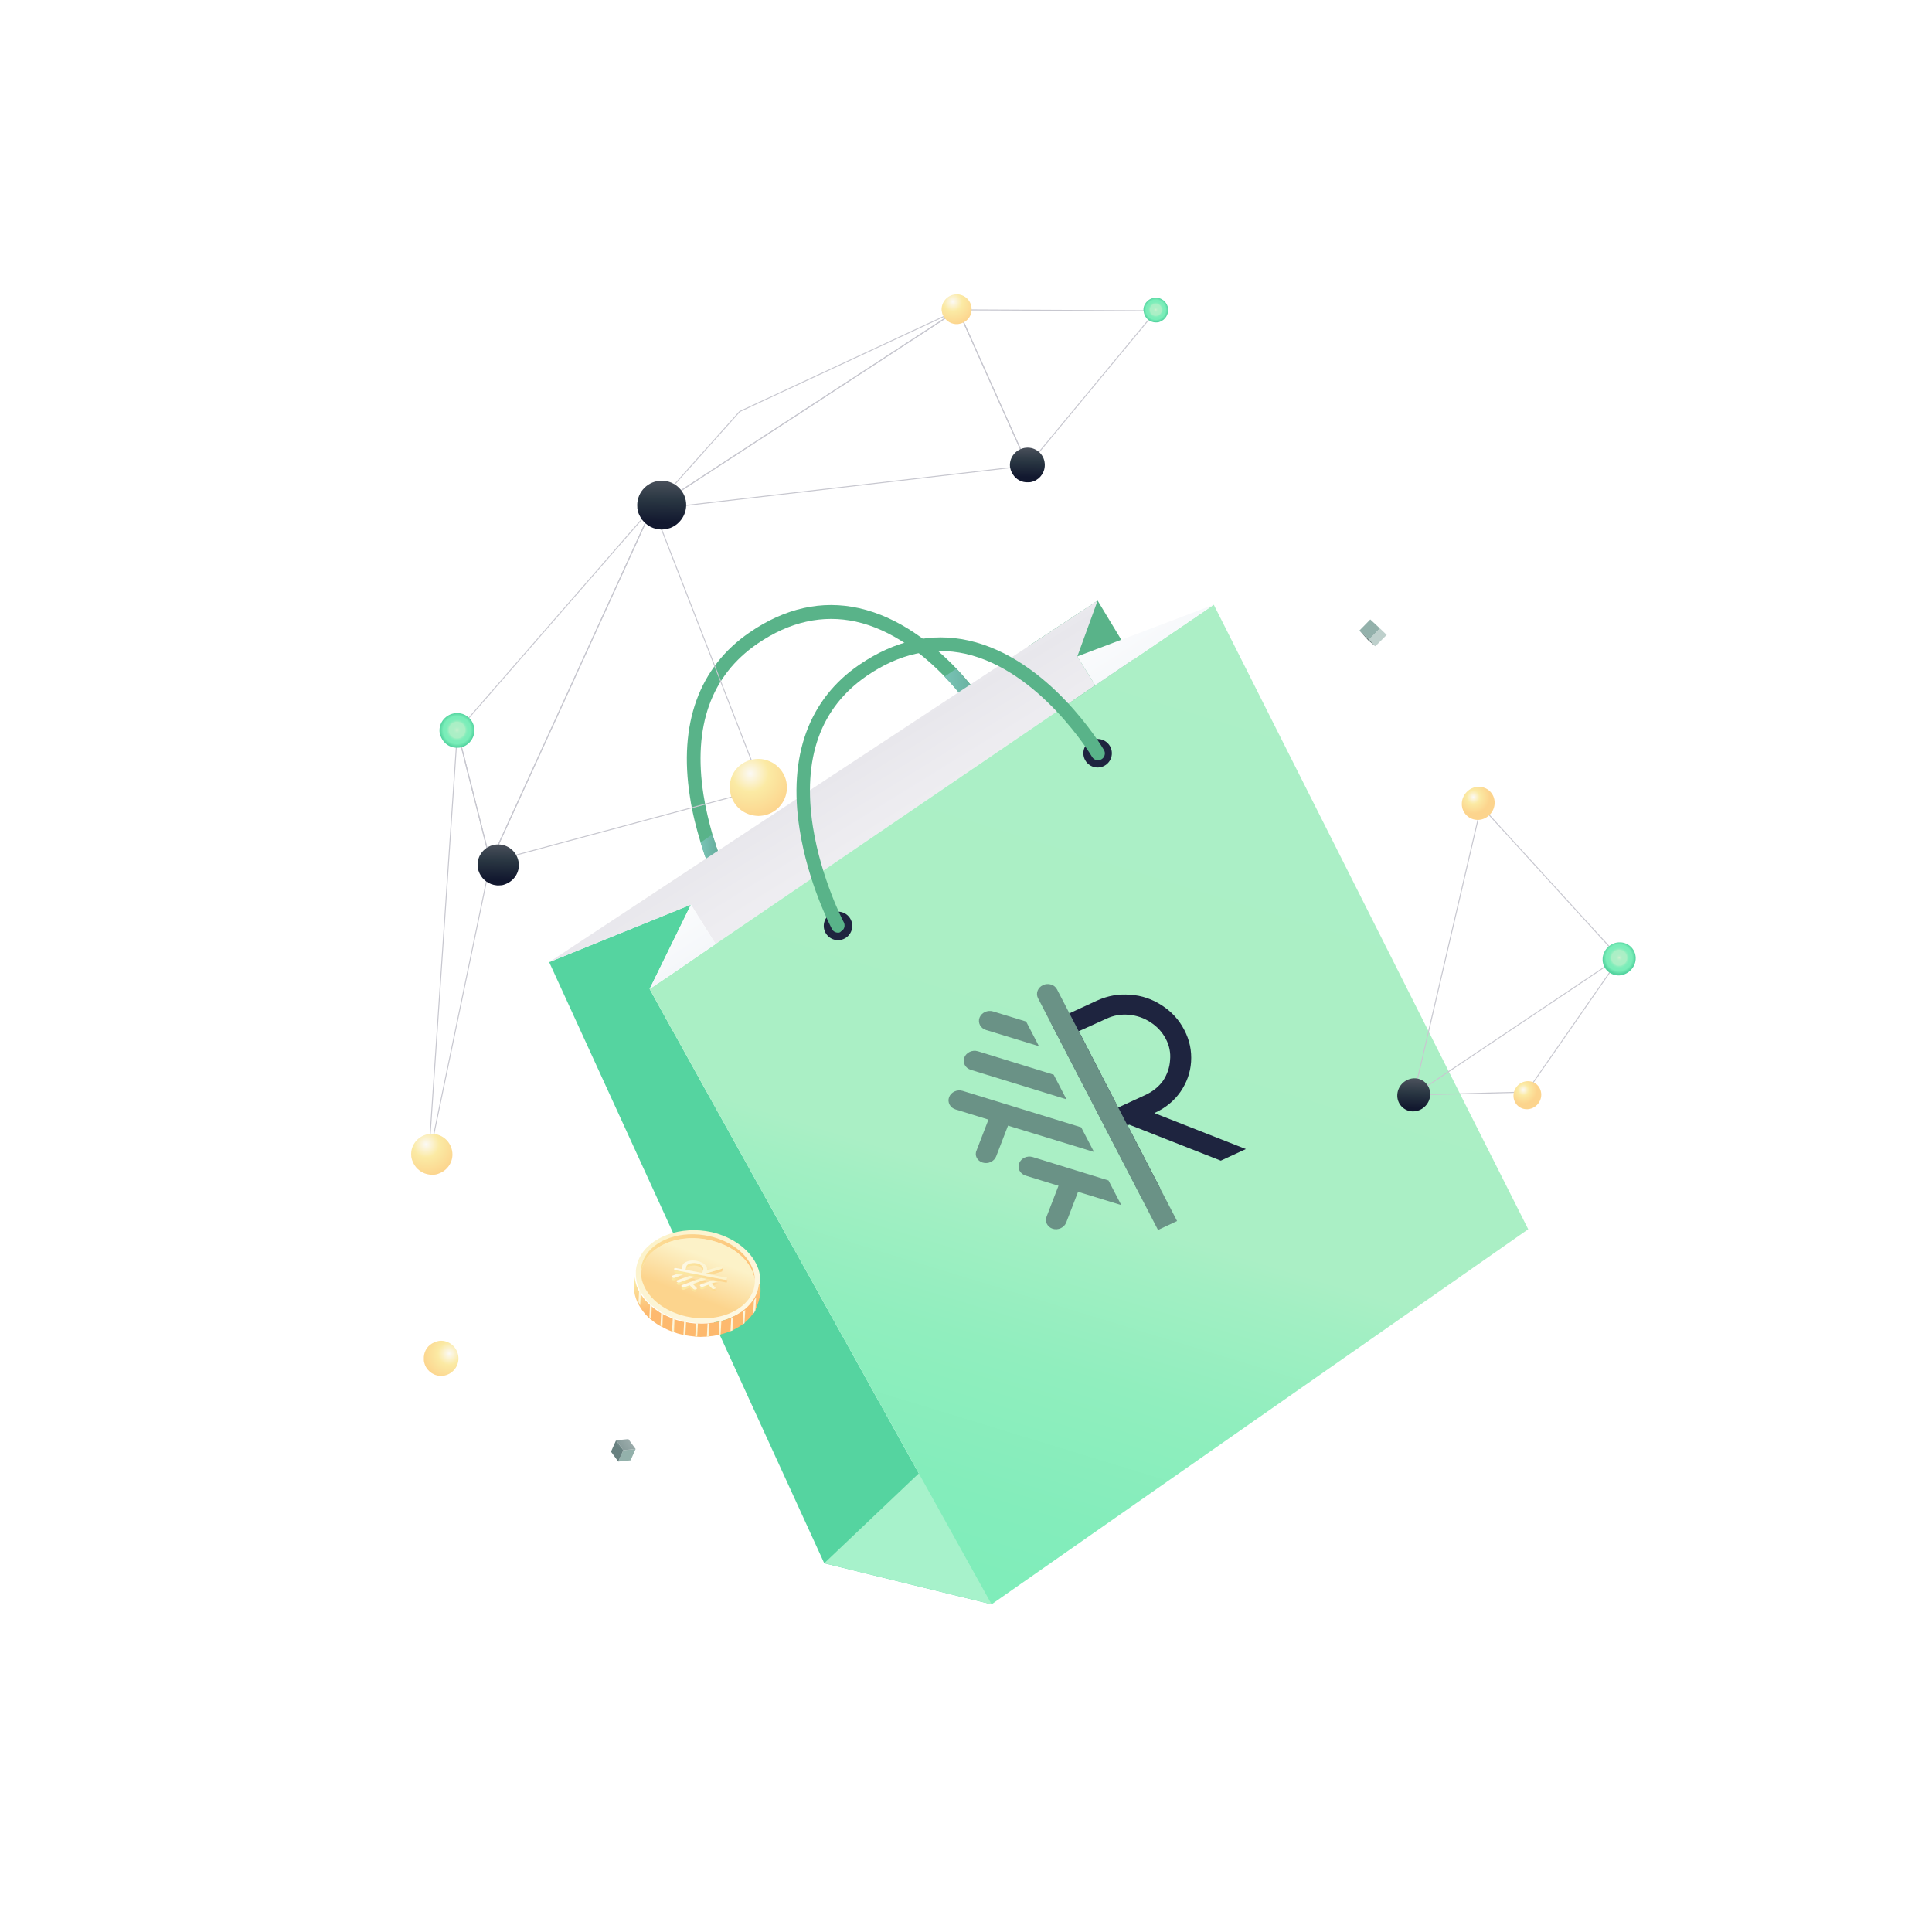
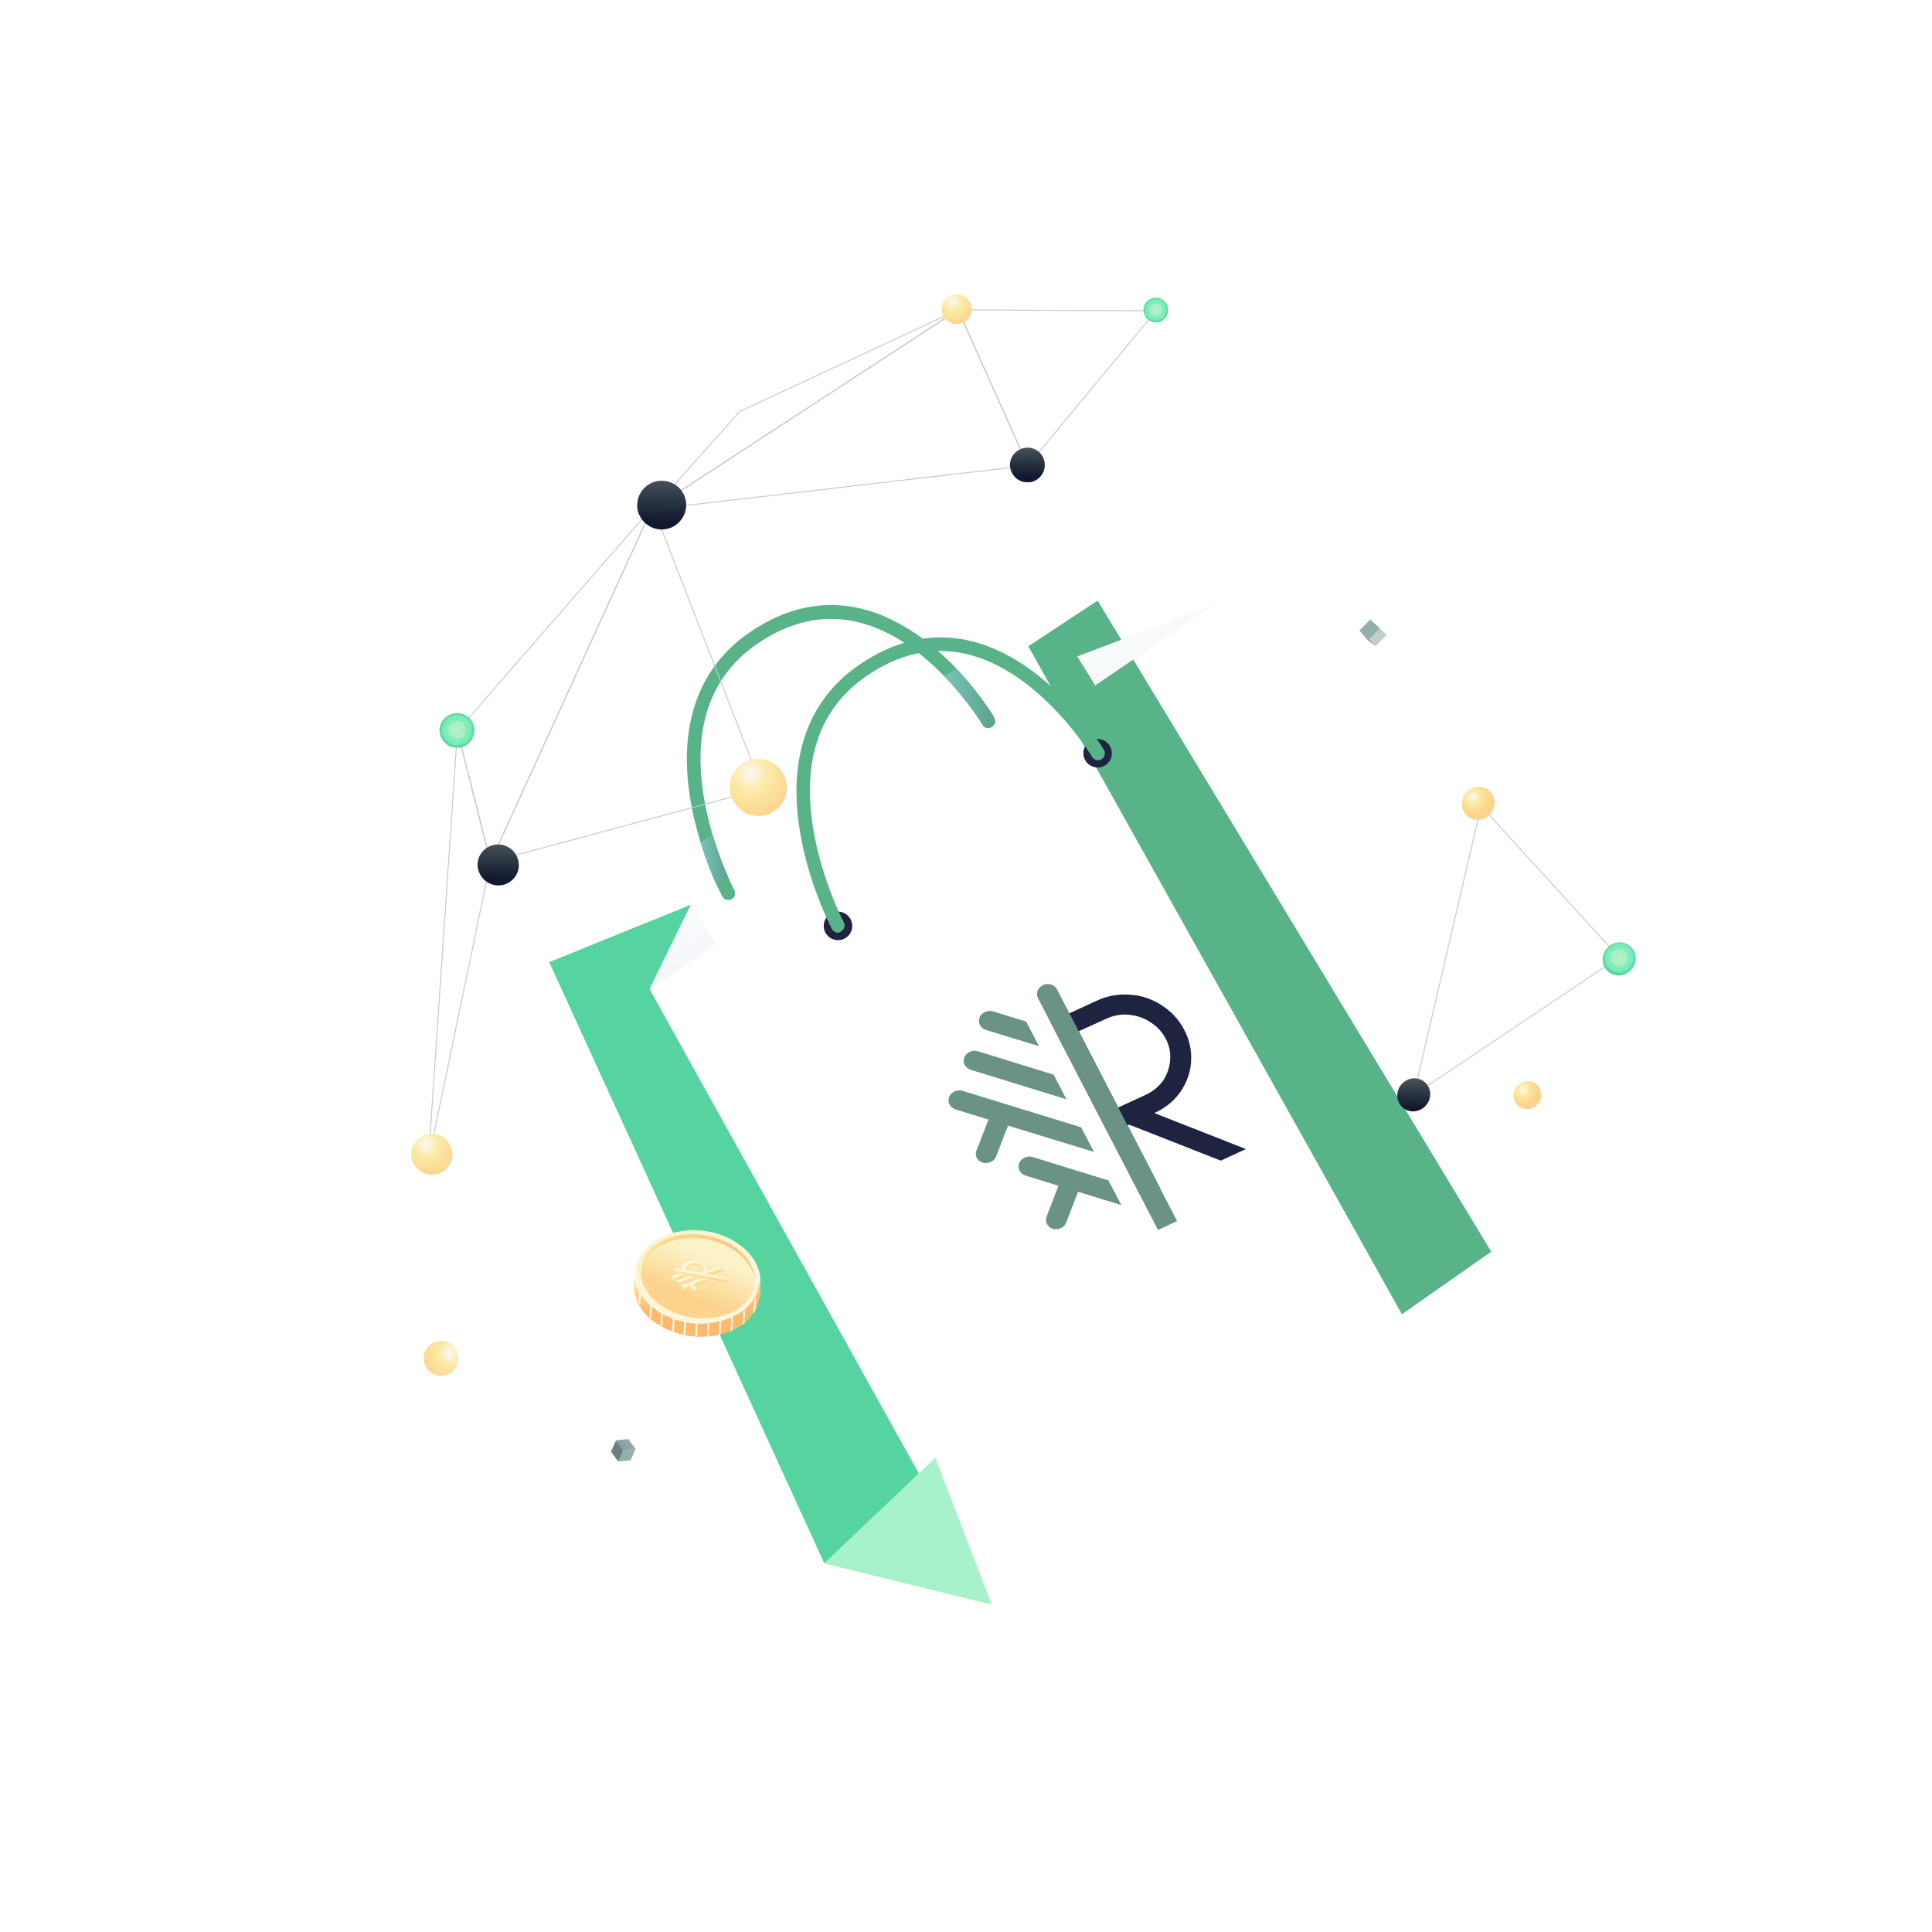
<svg xmlns="http://www.w3.org/2000/svg" width="800" height="800" viewBox="0 0 800 800" fill="none">
  <path d="M571.4 260.2L566.9 264.8L569.5 267.6L574.2 262.9L571.4 260.2Z" fill="#BED0CC" />
  <path d="M567.4 256.5L571.4 260.2L566.9 264.8L562.9 261.1L567.4 256.5Z" fill="#93B1AB" />
  <path d="M569.5 267.6L566.5 265.1L562.9 261.1L566.9 264.8L569.5 267.6Z" fill="#6E8380" />
  <path d="M261.1 604.7L256 605.2L258.1 600.5L263.2 600L261.1 604.7Z" fill="#93B1AB" />
  <path d="M263.2 600L258.1 600.5L255.1 596.4L260.2 595.9L263.2 600Z" fill="url(#paint0_radial_5_354)" />
  <path d="M256 605.2L253 601.1L255.1 596.4L258.1 600.5L256 605.2Z" fill="url(#paint1_radial_5_354)" />
  <path d="M189.8 561.8C190.2 565.8 187.2 569.3 183.3 569.7C180 570 177 568 175.9 565C175.7 564.4 175.5 563.8 175.5 563.1C175.5 562.7 175.5 562.2 175.5 561.8C175.7 559.2 177.3 556.9 179.7 555.9C180.3 555.6 180.9 555.4 181.5 555.3C181.7 555.3 181.9 555.2 182.1 555.2C185.9 554.9 189.4 557.8 189.8 561.8Z" fill="url(#paint2_radial_5_354)" />
  <g filter="url(#filter0_d_5_354)">
    <path d="M416.8 295.8C416.6 296.3 416.2 296.8 415.7 297.1C415.2 297.4 414.5 297.5 414 297.5C413.1 297.4 412.3 296.9 411.9 296.1C411.8 295.9 406 286.3 396.2 276.2C387 266.7 374.3 256.7 359.4 253.4C345.7 250.4 332 253.4 318.7 262.5C299.4 275.7 291.9 296.8 296.3 325.1C297.2 330.9 298.6 336.5 300 341.5C302.2 348.8 304.6 355 306.5 359.1C308 362.6 309.1 364.6 309.1 364.6C309.8 366 309.3 367.7 307.9 368.4C307.5 368.6 307.1 368.7 306.7 368.7C305.7 368.7 304.6 368.2 304.1 367.2C304 367 303 365.1 301.5 361.9C299.7 357.9 297.3 352 295.1 344.8C293.4 339.2 291.7 332.8 290.7 326C285.9 295.7 294.5 272.1 315.5 257.8C330.1 247.8 345.3 244.4 360.6 247.8C377.3 251.5 391.2 262.6 401 272.8C410.6 282.9 416.3 292.3 416.7 293.1C417.1 294 417.2 295 416.8 295.8Z" fill="#59B389" />
    <path d="M300 341.5C302.2 348.8 304.6 355 306.5 359.1L301.5 362C299.7 358 297.3 352.1 295.1 344.9L300 341.5Z" fill="url(#paint3_linear_5_354)" />
    <path d="M416.8 295.8L413.9 297.5C413 297.4 412.2 296.9 411.8 296.1C411.7 295.9 405.9 286.3 396.1 276.2L400.9 272.9C410.5 283 416.2 292.4 416.6 293.2C417.1 294 417.2 295 416.8 295.8Z" fill="url(#paint4_linear_5_354)" />
    <path d="M459.5 244.7L622.5 514.3L585.5 540.2L430.8 263.6L459.5 244.7Z" fill="#59B389" />
    <path d="M415.6 660.3L346.3 643.3L232.4 394.4L291.1 370.6L274 405.5L278.4 413.5L294 441.6L415.6 660.3Z" fill="url(#paint5_linear_5_354)" />
-     <path d="M451.1 267.8L458.5 279.8L301.3 386.9L291.1 370.6L232.4 394.4L299.7 350L404.3 281.1L459.5 244.7L451.1 267.8Z" fill="url(#paint6_linear_5_354)" />
    <path d="M415.6 660.3L346.3 643.3L392.3 599.6L415.6 660.3Z" fill="#A7F2CB" />
-     <path d="M637.8 505L415.6 660.3L294 441.6L278.4 413.5L274 405.5L282.5 399.8L301.3 386.9L458.5 279.8L473.1 269.9L507.6 246.4L521.8 274.6L530.8 292.5L637.8 505Z" fill="url(#paint7_linear_5_354)" />
    <path d="M352 385.3C355.259 385.3 357.9 382.658 357.9 379.4C357.9 376.142 355.259 373.5 352 373.5C348.742 373.5 346.1 376.142 346.1 379.4C346.1 382.658 348.742 385.3 352 385.3Z" fill="#1E243F" />
    <path d="M459.5 313.8C462.759 313.8 465.4 311.158 465.4 307.9C465.4 304.642 462.759 302 459.5 302C456.242 302 453.6 304.642 453.6 307.9C453.6 311.158 456.242 313.8 459.5 313.8Z" fill="#1E243F" />
    <path d="M352.1 382.2C351 382.2 350 381.7 349.5 380.7C349.1 379.9 339.6 361.9 336.1 339.4C331.3 309.1 339.9 285.5 360.9 271.2C375.6 261.2 390.7 257.8 406 261.2C439.3 268.6 461.2 305 462.1 306.5C462.9 307.8 462.5 309.6 461.1 310.4C459.8 311.2 458 310.8 457.2 309.4C457 309 435.6 273.6 404.7 266.7C391 263.7 377.3 266.7 364 275.8C344.7 289 337.2 310 341.6 338.3C345 359.9 354.3 377.8 354.4 377.9C355.1 379.3 354.6 381 353.2 381.7C352.9 382.1 352.5 382.2 352.1 382.2Z" fill="#59B389" />
    <path d="M507.6 246.4L473.1 269.9L458.5 279.8L451.1 267.8L507.6 246.4Z" fill="url(#paint8_linear_5_354)" />
    <path d="M301.3 386.9L282.5 399.8L274 405.5L291.1 370.6L301.3 386.9Z" fill="url(#paint9_linear_5_354)" />
    <path d="M483 456.9L520.9 471.8L510.5 476.6L472.6 461.7L471.9 462L485.4 488.1L477.6 491.7L440 419.2L459.3 410.3C463.7 408.3 468.2 407.5 473 407.9C477.8 408.2 482.1 409.7 486.1 412.3C490.1 414.9 493.2 418.2 495.4 422.5C497.6 426.7 498.5 431.1 498.2 435.7C497.9 440.2 496.4 444.3 493.8 448.1C491.2 451.8 487.7 454.7 483.4 456.7L483 456.9ZM451.7 423L468 454.6L479.5 449.3C482.4 447.9 484.8 446 486.6 443.5C488.3 440.9 489.3 438.1 489.5 435C489.8 431.9 489.2 428.9 487.7 426.1C486.2 423.3 484.1 421 481.4 419.3C478.7 417.5 475.7 416.5 472.5 416.2C469.3 415.9 466.2 416.4 463.2 417.8L451.7 423Z" fill="#1E243F" />
    <path d="M411.9 477.4C414.2 478.1 416.7 476.9 417.5 474.8L422.4 462.1L458 473L452.7 462.8L403.6 447.7C401.3 447 398.8 448.2 398 450.3C397.2 452.4 398.4 454.7 400.7 455.4L414.3 459.6L409.4 472.3C408.4 474.4 409.6 476.7 411.9 477.4Z" fill="#6A9286" />
    <path d="M440.9 504.8C443.2 505.5 445.7 504.3 446.5 502.2L451.4 489.5L469.3 495L464 484.8L432.6 475.1C430.3 474.4 427.8 475.6 427 477.7C426.2 479.8 427.4 482.1 429.7 482.8L443.3 487L438.4 499.7C437.5 501.8 438.7 504.1 440.9 504.8Z" fill="#6A9286" />
    <path d="M446.6 451.2L441.3 441L409.9 431.3C407.6 430.6 405.1 431.8 404.3 433.9C403.5 436 404.7 438.3 407 439L446.6 451.2Z" fill="#6A9286" />
    <path d="M435.2 429.2L429.9 419L416.2 414.8C413.9 414.1 411.4 415.3 410.6 417.4C409.8 419.5 411 421.8 413.3 422.5L435.2 429.2Z" fill="#6A9286" />
    <path d="M442.7 405.7C441.7 403.7 439 402.9 436.9 403.9C434.7 404.9 433.8 407.3 434.8 409.3L484.5 505.3L492.4 501.6L442.7 405.7Z" fill="#6A9286" />
  </g>
  <path d="M478.7 128.7L396.7 128.3L425.6 192.8L478.7 128.7Z" stroke="#C7C7CF" stroke-width="0.4" stroke-miterlimit="10" stroke-linecap="round" stroke-linejoin="round" />
  <path d="M306.3 170.4L396.7 128.3L270.1 210.9L306.3 170.4Z" stroke="#C7C7CF" stroke-width="0.4" stroke-miterlimit="10" stroke-linecap="round" stroke-linejoin="round" />
  <path d="M425.6 192.8L270.1 210.9L396.7 128.3L425.6 192.8Z" stroke="#C7C7CF" stroke-width="0.4" stroke-miterlimit="10" stroke-linecap="round" stroke-linejoin="round" />
  <path d="M189.4 302.7L270.3 209.8L203.1 356.9L189.4 302.7Z" stroke="#C7C7CF" stroke-width="0.4" stroke-miterlimit="10" stroke-linecap="round" stroke-linejoin="round" />
  <path d="M177.4 480.4L189.4 302.7L203.1 356.9L177.4 480.4Z" stroke="#C7C7CF" stroke-width="0.4" stroke-miterlimit="10" stroke-linecap="round" stroke-linejoin="round" />
  <path d="M315.7 326.6L270.3 209.8L203.1 356.9L315.7 326.6Z" stroke="#C7C7CF" stroke-width="0.4" stroke-miterlimit="10" stroke-linecap="round" stroke-linejoin="round" />
  <path d="M273.1 199.1C278.7 198.6 283.6 202.7 284.1 208.2C284.5 212.8 281.7 217 277.6 218.6C276.8 218.9 275.9 219.1 274.9 219.2C274.3 219.3 273.7 219.3 273.1 219.2C269.4 218.9 266.3 216.6 264.8 213.4C264.4 212.6 264.1 211.8 264 210.9C263.9 210.7 263.9 210.4 263.9 210.1C263.4 204.5 267.5 199.6 273.1 199.1Z" fill="url(#paint10_linear_5_354)" />
  <path d="M312.9 314.3C319.4 313.7 325.2 318.5 325.8 325C326.3 330.4 323 335.3 318.2 337.1C317.2 337.5 316.2 337.7 315.1 337.8C314.4 337.9 313.7 337.9 313 337.8C308.7 337.4 305 334.8 303.3 331C302.8 330.1 302.5 329.1 302.4 328C302.3 327.7 302.3 327.4 302.3 327C301.5 320.6 306.3 314.9 312.9 314.3Z" fill="url(#paint11_radial_5_354)" />
  <path d="M205.5 349.7C210.2 349.3 214.3 352.7 214.8 357.4C215.2 361.3 212.8 364.8 209.3 366.1C208.6 366.4 207.9 366.6 207.1 366.6C206.6 366.6 206.1 366.7 205.6 366.6C202.5 366.3 199.9 364.4 198.6 361.7C198.3 361 198 360.3 197.9 359.6C197.8 359.4 197.8 359.2 197.8 358.9C197.3 354.3 200.8 350.1 205.5 349.7Z" fill="url(#paint12_linear_5_354)" />
  <path d="M188.6 295.3C192.6 294.9 196.1 297.9 196.4 301.8C196.7 305.1 194.7 308.1 191.8 309.2C191.2 309.4 190.6 309.6 189.9 309.6C189.5 309.6 189 309.6 188.6 309.6C186 309.4 183.8 307.8 182.7 305.4C182.4 304.8 182.2 304.2 182.1 303.6C182.1 303.4 182 303.2 182 303C181.7 299.2 184.6 295.7 188.6 295.3Z" fill="url(#paint13_radial_5_354)" />
  <path d="M424.8 185.4C428.8 185 432.3 188 432.6 191.9C432.9 195.2 430.9 198.2 428 199.3C427.4 199.5 426.8 199.7 426.1 199.7C425.7 199.7 425.2 199.7 424.8 199.7C422.2 199.5 420 197.9 418.9 195.5C418.6 194.9 418.4 194.3 418.3 193.7C418.3 193.5 418.2 193.3 418.2 193.1C417.9 189.3 420.8 185.8 424.8 185.4Z" fill="url(#paint14_linear_5_354)" />
  <path d="M478.1 123.3C480.9 123 483.4 125.1 483.7 127.9C483.9 130.2 482.5 132.4 480.4 133.2C480 133.4 479.5 133.5 479.1 133.5C478.8 133.5 478.5 133.5 478.2 133.5C476.3 133.3 474.7 132.2 474 130.5C473.8 130.1 473.7 129.7 473.6 129.2C473.6 129.1 473.6 128.9 473.5 128.8C473.2 126.1 475.3 123.6 478.1 123.3Z" fill="url(#paint15_radial_5_354)" />
  <path d="M395.6 121.9C399 121.6 402 124.1 402.3 127.5C402.6 130.3 400.9 132.9 398.3 133.8C397.8 134 397.3 134.1 396.7 134.2C396.3 134.2 396 134.2 395.6 134.2C393.4 134 391.4 132.6 390.5 130.6C390.2 130.1 390.1 129.6 390 129C390 128.9 389.9 128.7 389.9 128.5C389.7 125.2 392.2 122.2 395.6 121.9Z" fill="url(#paint16_radial_5_354)" />
  <path d="M178 469.5C182.7 469.1 186.8 472.5 187.3 477.2C187.7 481.1 185.3 484.6 181.8 485.9C181.1 486.2 180.4 486.4 179.6 486.4C179.1 486.4 178.6 486.5 178.1 486.4C175 486.1 172.4 484.2 171.1 481.5C170.8 480.8 170.5 480.1 170.4 479.4C170.3 479.2 170.3 479 170.3 478.7C169.8 474.1 173.3 470 178 469.5Z" fill="url(#paint17_radial_5_354)" />
-   <path d="M585.4 453.4L632.1 452.2L670.4 397.1" stroke="#C7C7CF" stroke-width="0.4" stroke-miterlimit="10" stroke-linecap="round" stroke-linejoin="round" />
  <path d="M670.4 396.4L585.4 453.4L613.3 333.8" stroke="#C7C7CF" stroke-width="0.4" stroke-miterlimit="10" stroke-linecap="round" stroke-linejoin="round" />
  <path d="M670.4 396.4L613.3 333.8" stroke="#C7C7CF" stroke-width="0.4" stroke-miterlimit="10" stroke-linecap="round" stroke-linejoin="round" />
  <path d="M612.1 325.8C615.9 325.7 618.9 328.6 618.9 332.4C618.9 336.2 615.8 339.4 612.1 339.5C608.4 339.6 605.3 336.7 605.3 332.9C605.3 329.1 608.4 325.9 612.1 325.8Z" fill="url(#paint18_radial_5_354)" />
  <path d="M632.5 447.7C635.7 447.6 638.2 450.1 638.2 453.3C638.2 456.5 635.6 459.2 632.4 459.3C629.2 459.4 626.7 456.9 626.7 453.7C626.7 450.5 629.3 447.8 632.5 447.7Z" fill="url(#paint19_radial_5_354)" />
  <path d="M670.3 390.2C674.1 390 677.2 392.9 677.3 396.6C677.4 400.4 674.4 403.6 670.6 403.9C666.8 404.1 663.7 401.2 663.6 397.5C663.5 393.7 666.5 390.4 670.3 390.2Z" fill="url(#paint20_radial_5_354)" />
  <path d="M585.9 446.5C589.6 446.6 592.5 449.8 592.2 453.6C591.9 457.4 588.6 460.3 584.9 460.2C581.2 460.1 578.3 456.9 578.6 453.1C578.9 449.3 582.2 446.4 585.9 446.5Z" fill="url(#paint21_linear_5_354)" />
  <path d="M313.7 524.6C314.3 526 314.6 527.5 314.8 529V530.3C314.8 530.8 314.8 531.4 314.7 531.9C314.6 532.7 314.4 533.5 314.2 534.3C314.1 534.5 314.1 534.7 314 534.8C310.6 544.6 297 550.1 283.4 547.1C273.9 545 266.8 539.3 264.2 532.6C263.9 531.8 263.6 530.9 263.5 530C263.4 529.3 263.3 528.7 263.3 528C263.3 527.3 263.3 526.7 263.3 526C263.4 525 263.6 524 263.9 523.1C264.1 522.3 264.4 521.6 264.8 520.8C269.1 512.1 281.9 507.4 294.7 510.2C304.1 512.4 311.1 518.1 313.7 524.6Z" fill="url(#paint22_linear_5_354)" />
  <path d="M311.5 525C312 526.3 312.4 527.6 312.5 529L312.6 530.2V530.3C312.4 529.1 312.1 527.8 311.6 526.7C309.2 520.7 302.7 515.6 294 513.6C282.3 510.9 270.7 515 266.8 522.8C266.5 523.5 266.2 524.1 266 524.8C265.7 525.7 265.6 526.6 265.5 527.5C265.5 527.8 265.5 528 265.5 528.3C265.5 528.1 265.5 527.9 265.4 527.6C265.4 527 265.4 526.4 265.4 525.8C265.5 524.9 265.6 524 265.9 523.1C266.1 522.4 266.4 521.7 266.7 521.1C270.6 513.3 282.1 509.2 293.9 511.9C302.6 513.9 309.1 519 311.5 525Z" fill="url(#paint23_linear_5_354)" />
  <path d="M309.9 523.5C310.6 524.5 311.2 525.5 311.6 526.6C312.1 527.8 312.4 529 312.6 530.3C312.6 530.7 312.6 531.2 312.5 531.7C312.4 532.4 312.3 533.1 312.1 533.8C312.1 534 312 534.1 311.9 534.3C308.9 543.1 296.6 547.9 284.1 545.1C275.4 543.1 268.8 537.9 266.4 531.8C266.3 531.5 266.2 531.3 266.1 531C265.9 530.5 265.8 530 265.7 529.5C265.6 529.1 265.6 528.7 265.5 528.3C265.5 528 265.5 527.8 265.5 527.5C265.5 526.6 265.7 525.7 266 524.8C266.2 524.1 266.5 523.4 266.8 522.7C270.7 514.9 282.2 510.8 294 513.5C301.1 515.2 306.8 518.9 309.9 523.5Z" fill="url(#paint24_linear_5_354)" />
  <path d="M314.8 530.4L314.9 533.6V533.8V535C314.9 535.9 314.6 537.1 314.3 538.3C314.1 538.9 314 539.4 313.8 539.9C313.5 540.8 313.1 541.8 312.6 542.7C312.3 543.2 312.1 543.7 311.7 544.1C310.7 545.5 309.5 546.8 308 548C307.7 548.2 307.5 548.4 307.2 548.6C305.9 549.5 304.5 550.3 303 551C302.7 551.1 302.5 551.2 302.2 551.3C300.9 551.8 299.5 552.3 298.1 552.6C297.8 552.7 297.6 552.7 297.3 552.8C296 553.1 294.6 553.3 293.2 553.4C292.9 553.4 292.7 553.4 292.4 553.5C292.2 553.5 292 553.5 291.7 553.5C290.6 553.6 289.5 553.6 288.3 553.5C288 553.5 287.8 553.5 287.5 553.4C286.3 553.3 285 553.1 283.8 552.9C283.7 552.9 283.6 552.9 283.5 552.8C283.3 552.8 283.1 552.7 282.8 552.7H282.7C281.3 552.4 280 552 278.7 551.5C278.5 551.4 278.2 551.3 277.9 551.2C276.5 550.7 275.2 550 273.9 549.3C273.6 549.2 273.4 549 273.1 548.9C271.7 548.1 270.4 547.1 269.2 546.1C268.9 545.9 268.7 545.7 268.4 545.4C266.8 543.9 265.6 542.2 264.6 540.5C264.3 540 264.1 539.6 263.9 539.1C263.1 537.3 262.6 535.5 262.5 533.6V533L262.7 528.1C262.7 528.8 262.8 529.5 263 530.1C263.2 531 263.4 531.8 263.7 532.7C263.8 533 264 533.3 264.1 533.6C264.3 534.1 264.5 534.5 264.8 535C265.8 536.7 267.1 538.4 268.7 539.9C268.9 540.1 269.2 540.4 269.4 540.6C270.6 541.6 271.9 542.6 273.3 543.5C273.5 543.6 273.8 543.8 274.1 543.9C275.3 544.6 276.7 545.2 278.1 545.8C278.3 545.9 278.6 546 278.8 546.1C280.1 546.6 281.4 546.9 282.8 547.3H282.9C283.1 547.3 283.4 547.4 283.6 547.4C284.9 547.7 286.3 547.9 287.6 548C287.8 548 288.1 548.1 288.4 548C288.6 548 288.7 548 288.9 548C290.1 548.1 291.3 548.1 292.5 548C292.8 548 293 548 293.3 547.9C294.7 547.8 296.1 547.6 297.4 547.3C297.7 547.2 298 547.2 298.2 547.1C299.6 546.8 301 546.3 302.3 545.8C302.6 545.7 302.8 545.6 303.1 545.4C304.6 544.7 306 543.9 307.3 543C307.6 542.8 307.8 542.6 308.1 542.4C309 541.7 309.7 541 310.4 540.2C310.9 539.6 311.3 539.1 311.7 538.5C312 538.1 312.3 537.6 312.6 537.1C312.8 536.7 313.1 536.2 313.2 535.7C313.3 535.4 313.4 535.2 313.5 534.9C313.6 534.7 313.6 534.5 313.7 534.4C313.7 534.3 313.8 534.2 313.8 534.1C314 533.4 314.1 532.7 314.2 532C314.8 531.5 314.8 530.9 314.8 530.4Z" fill="url(#paint25_linear_5_354)" />
  <path d="M312.8 542.6C312.5 543.1 312.3 543.6 311.9 544L312.2 538.5C312.5 538.1 312.8 537.6 313.1 537.1L312.8 542.6Z" fill="url(#paint26_linear_5_354)" />
  <path d="M308.3 547.9C308 548.1 307.8 548.3 307.5 548.5L307.8 543C308.1 542.8 308.3 542.6 308.6 542.4L308.3 547.9Z" fill="url(#paint27_linear_5_354)" />
  <path d="M303.3 550.9C303 551 302.8 551.1 302.5 551.2L302.8 545.7C303.1 545.6 303.3 545.5 303.6 545.3L303.3 550.9Z" fill="url(#paint28_linear_5_354)" />
  <path d="M298.4 552.6C298.1 552.7 297.9 552.7 297.6 552.8L297.9 547.3C298.2 547.3 298.4 547.2 298.7 547.1L298.4 552.6Z" fill="url(#paint29_linear_5_354)" />
  <path d="M293.5 553.4C293.2 553.4 293 553.4 292.7 553.5L293 548C293.3 548 293.5 548 293.8 547.9L293.5 553.4Z" fill="url(#paint30_linear_5_354)" />
  <path d="M288.7 553.4C288.4 553.4 288.2 553.4 287.9 553.4L288.2 547.9C288.5 547.9 288.7 547.9 289 547.9L288.7 553.4Z" fill="url(#paint31_linear_5_354)" />
  <path d="M283.8 552.8C283.6 552.8 283.4 552.7 283.1 552.7H283L283.3 547.2H283.4C283.6 547.3 283.9 547.3 284.1 547.3L283.8 552.8Z" fill="url(#paint32_linear_5_354)" />
  <path d="M279.1 551.5C278.9 551.4 278.6 551.3 278.3 551.2L278.6 545.7C278.8 545.8 279.1 545.9 279.3 546L279.1 551.5Z" fill="url(#paint33_linear_5_354)" />
  <path d="M274.3 549.3C274 549.2 273.8 549 273.5 548.9L273.8 543.4C274 543.5 274.3 543.7 274.5 543.8L274.3 549.3Z" fill="url(#paint34_linear_5_354)" />
  <path d="M269.7 546.1C269.4 545.9 269.2 545.7 268.9 545.4L269.2 539.9C269.4 540.1 269.7 540.4 269.9 540.6L269.7 546.1Z" fill="url(#paint35_linear_5_354)" />
  <path d="M265.1 540.5C264.8 540 264.6 539.6 264.4 539.1L264.7 533.6C264.9 534.1 265.1 534.5 265.4 535L265.1 540.5Z" fill="url(#paint36_linear_5_354)" />
  <path d="M286.9 532.7L292.6 530.6L290.4 530.2L282.5 533.1C282.1 533.2 282 533.5 282.3 533.8C282.6 534.1 283.1 534.1 283.4 534L285.6 533.2L287.1 534.7C287.4 535 287.9 535 288.2 534.9C288.6 534.8 288.7 534.5 288.4 534.2L286.9 532.7Z" fill="url(#paint37_linear_5_354)" />
  <path d="M295.2 531.1L290.2 532.9C289.8 533 289.7 533.3 290 533.6C290.3 533.9 290.8 533.9 291.1 533.8L293.3 533L294.8 534.5C295.1 534.8 295.6 534.8 295.9 534.7C296.3 534.6 296.4 534.3 296.1 534L294.6 532.5L297.5 531.5L295.2 531.1Z" fill="url(#paint38_linear_5_354)" />
-   <path d="M285.6 529.3L280.6 531.1C280.2 531.2 280.1 531.5 280.4 531.8C280.7 532.1 281.2 532.1 281.5 532L287.9 529.7L285.6 529.3Z" fill="url(#paint39_linear_5_354)" />
  <path d="M280.7 528.4L278.5 529.2C278.1 529.3 278 529.6 278.3 529.9C278.6 530.2 279.1 530.2 279.4 530.1L282.9 528.8L280.7 528.4Z" fill="url(#paint40_linear_5_354)" />
  <path d="M298.1 529.6L292.4 528.5V528.4L299 526.5L299.4 525.2L292.8 527.1C293 526.6 292.9 526 292.6 525.5C292.3 525 291.8 524.5 291.1 524.1C290.4 523.7 289.6 523.4 288.7 523.2C287.8 523 286.9 523 286 523.1C285.1 523.2 284.4 523.5 283.8 523.8C283.2 524.2 282.8 524.6 282.7 525.2L282.3 526.6L280.1 526.2C279.7 526.1 279.2 526.3 279.2 526.5C279.1 526.8 279.4 527.1 279.9 527.1L300.9 531.1L301.2 530.1L298.1 529.6ZM284.2 525.5C284.3 525.1 284.6 524.8 285 524.6C285.4 524.3 285.9 524.2 286.5 524.1C287.1 524 287.7 524 288.3 524.1C288.9 524.2 289.5 524.4 289.9 524.7C290.4 525 290.7 525.3 291 525.7C291.2 526.1 291.3 526.4 291.2 526.8L290.8 528.2L283.9 526.9L284.2 525.5Z" fill="url(#paint41_linear_5_354)" />
  <path d="M286.9 531.7L292.6 529.6L290.4 529.2L282.5 532.1C282.1 532.2 282 532.5 282.3 532.8C282.6 533.1 283.1 533.1 283.4 533L285.6 532.2L287.1 533.7C287.4 534 287.9 534 288.2 533.9C288.6 533.8 288.7 533.5 288.4 533.2L286.9 531.7Z" fill="url(#paint42_linear_5_354)" />
-   <path d="M295.2 530.1L290.2 531.9C289.8 532 289.7 532.3 290 532.6C290.3 532.9 290.8 532.9 291.1 532.8L293.3 532L294.8 533.5C295.1 533.8 295.6 533.8 295.9 533.7C296.3 533.6 296.4 533.3 296.1 533L294.6 531.5L297.5 530.5L295.2 530.1Z" fill="url(#paint43_linear_5_354)" />
  <path d="M285.5 528.3L280.5 530.1C280.1 530.2 280 530.5 280.3 530.8C280.6 531.1 281.1 531.1 281.4 531L287.8 528.7L285.5 528.3Z" fill="url(#paint44_linear_5_354)" />
  <path d="M280.7 527.4L278.5 528.2C278.1 528.3 278 528.6 278.3 528.9C278.6 529.2 279.1 529.2 279.4 529.1L282.9 527.8L280.7 527.4Z" fill="url(#paint45_linear_5_354)" />
  <path d="M298 528.5L292.3 527.4V527.3L298.9 525.4L299.3 524.1L292.7 526C292.9 525.5 292.8 524.9 292.5 524.4C292.2 523.9 291.7 523.4 291 523C290.3 522.6 289.5 522.3 288.6 522.1C287.7 521.9 286.8 521.9 285.9 522C285 522.1 284.3 522.4 283.7 522.7C283.1 523.1 282.7 523.5 282.6 524.1L282.2 525.5L280 525.1C279.6 525 279.1 525.2 279.1 525.4C279.1 525.6 279.3 526 279.8 526L300.8 530L301.1 529L298 528.5ZM284.2 524.4C284.3 524 284.6 523.7 285 523.5C285.4 523.2 285.9 523.1 286.5 523C287.1 522.9 287.7 522.9 288.3 523C288.9 523.1 289.5 523.3 289.9 523.6C290.4 523.9 290.7 524.2 291 524.6C291.2 525 291.3 525.3 291.2 525.7L290.8 527.1L283.9 525.8L284.2 524.4Z" fill="url(#paint46_linear_5_354)" />
  <defs>
    <filter id="filter0_d_5_354" x="217.4" y="238.7" width="425.4" height="435.6" filterUnits="userSpaceOnUse" color-interpolation-filters="sRGB">
      <feFlood flood-opacity="0" result="BackgroundImageFix" />
      <feColorMatrix in="SourceAlpha" type="matrix" values="0 0 0 0 0 0 0 0 0 0 0 0 0 0 0 0 0 0 127 0" result="hardAlpha" />
      <feOffset dx="-5" dy="4" />
      <feGaussianBlur stdDeviation="5" />
      <feComposite in2="hardAlpha" operator="out" />
      <feColorMatrix type="matrix" values="0 0 0 0 0 0 0 0 0 0 0 0 0 0 0 0 0 0 0.25 0" />
      <feBlend mode="normal" in2="BackgroundImageFix" result="effect1_dropShadow_5_354" />
      <feBlend mode="normal" in="SourceGraphic" in2="effect1_dropShadow_5_354" result="shape" />
    </filter>
    <radialGradient id="paint0_radial_5_354" cx="0" cy="0" r="1" gradientUnits="userSpaceOnUse" gradientTransform="translate(267.617 591.973) rotate(53.929) scale(21.192 21.192)">
      <stop stop-color="#BAC6C5" />
      <stop offset="1" stop-color="#688180" />
    </radialGradient>
    <radialGradient id="paint1_radial_5_354" cx="0" cy="0" r="1" gradientUnits="userSpaceOnUse" gradientTransform="translate(259.722 595.337) rotate(53.929) scale(5.234 5.234)">
      <stop stop-color="#BAC6C5" />
      <stop offset="1" stop-color="#688180" />
    </radialGradient>
    <radialGradient id="paint2_radial_5_354" cx="0" cy="0" r="1" gradientUnits="userSpaceOnUse" gradientTransform="translate(186.011 560.5) rotate(0.891) scale(11.319 11.319)">
      <stop stop-color="#FBF9F5" />
      <stop offset="0.409" stop-color="#FBEAA4" />
      <stop offset="1" stop-color="#FCD48D" />
    </radialGradient>
    <linearGradient id="paint3_linear_5_354" x1="295.278" y1="351.949" x2="306.153" y2="351.572" gradientUnits="userSpaceOnUse">
      <stop stop-color="#7AC4B6" />
      <stop offset="1" stop-color="#5BA28F" />
    </linearGradient>
    <linearGradient id="paint4_linear_5_354" x1="396.399" y1="285.541" x2="416.702" y2="284.837" gradientUnits="userSpaceOnUse">
      <stop stop-color="#7AC4B6" />
      <stop offset="1" stop-color="#5BA28F" />
    </linearGradient>
    <linearGradient id="paint5_linear_5_354" x1="516.556" y1="118.706" x2="448.127" y2="263.935" gradientUnits="userSpaceOnUse">
      <stop stop-color="#D0F1D0" />
      <stop offset="0.002" stop-color="#CFF1D0" />
      <stop offset="0.054" stop-color="#BEF0CB" />
      <stop offset="0.118" stop-color="#B3EFC8" />
      <stop offset="0.208" stop-color="#ACEFC6" />
      <stop offset="0.459" stop-color="#AAEFC5" />
      <stop offset="0.474" stop-color="#A2EFC3" />
      <stop offset="0.52" stop-color="#90EEBE" />
      <stop offset="0.575" stop-color="#83EDBB" />
      <stop offset="0.646" stop-color="#7BEDB9" />
      <stop offset="0.792" stop-color="#79EDB8" />
      <stop offset="0.986" stop-color="#55D4A0" />
    </linearGradient>
    <linearGradient id="paint6_linear_5_354" x1="322.499" y1="281.518" x2="444.569" y2="479.291" gradientUnits="userSpaceOnUse">
      <stop stop-color="white" />
      <stop offset="0.193" stop-color="#E8E7EC" />
      <stop offset="0.293" stop-color="#EDECF0" />
      <stop offset="0.674" stop-color="#FAFAFB" />
      <stop offset="1" stop-color="white" />
    </linearGradient>
    <linearGradient id="paint7_linear_5_354" x1="593.308" y1="6.361" x2="268.875" y2="1066.58" gradientUnits="userSpaceOnUse">
      <stop stop-color="#D0F1D0" />
      <stop offset="0.002" stop-color="#CFF1D0" />
      <stop offset="0.054" stop-color="#BEF0CB" />
      <stop offset="0.118" stop-color="#B3EFC8" />
      <stop offset="0.208" stop-color="#ACEFC6" />
      <stop offset="0.459" stop-color="#AAEFC5" />
      <stop offset="0.474" stop-color="#A2EFC3" />
      <stop offset="0.52" stop-color="#90EEBE" />
      <stop offset="0.575" stop-color="#83EDBB" />
      <stop offset="0.646" stop-color="#7BEDB9" />
      <stop offset="0.792" stop-color="#79EDB8" />
      <stop offset="0.986" stop-color="#55D4A0" />
    </linearGradient>
    <linearGradient id="paint8_linear_5_354" x1="530.915" y1="337.374" x2="453.388" y2="217.069" gradientUnits="userSpaceOnUse">
      <stop stop-color="#C1D1DF" />
      <stop offset="0.031" stop-color="#C5D4E1" />
      <stop offset="0.254" stop-color="#DFE7EE" />
      <stop offset="0.484" stop-color="#F1F4F8" />
      <stop offset="0.727" stop-color="#FBFCFD" />
      <stop offset="1" stop-color="white" />
    </linearGradient>
    <linearGradient id="paint9_linear_5_354" x1="332.347" y1="465.335" x2="254.819" y2="345.029" gradientUnits="userSpaceOnUse">
      <stop stop-color="#C1D1DF" />
      <stop offset="0.031" stop-color="#C5D4E1" />
      <stop offset="0.254" stop-color="#DFE7EE" />
      <stop offset="0.484" stop-color="#F1F4F8" />
      <stop offset="0.727" stop-color="#FBFCFD" />
      <stop offset="1" stop-color="white" />
    </linearGradient>
    <linearGradient id="paint10_linear_5_354" x1="273.827" y1="219.098" x2="274.151" y2="198.854" gradientUnits="userSpaceOnUse">
      <stop offset="0.14" stop-color="#12182F" />
      <stop offset="0.591" stop-color="#293642" />
      <stop offset="1" stop-color="#4A505B" />
    </linearGradient>
    <radialGradient id="paint11_radial_5_354" cx="0" cy="0" r="1" gradientUnits="userSpaceOnUse" gradientTransform="translate(310.701 320.304) rotate(-89.085) scale(18.56)">
      <stop stop-color="#FBF9F5" />
      <stop offset="0.409" stop-color="#FBEAA4" />
      <stop offset="1" stop-color="#FCD48D" />
    </radialGradient>
    <linearGradient id="paint12_linear_5_354" x1="206.117" y1="366.547" x2="206.389" y2="349.503" gradientUnits="userSpaceOnUse">
      <stop offset="0.14" stop-color="#12182F" />
      <stop offset="0.591" stop-color="#293642" />
      <stop offset="1" stop-color="#4A505B" />
    </linearGradient>
    <radialGradient id="paint13_radial_5_354" cx="0" cy="0" r="1" gradientUnits="userSpaceOnUse" gradientTransform="translate(189.25 302.301) rotate(-89.085) scale(7.194 7.194)">
      <stop stop-color="#D0F1D0" />
      <stop offset="0.002" stop-color="#CFF1D0" />
      <stop offset="0.054" stop-color="#BEF0CB" />
      <stop offset="0.118" stop-color="#B3EFC8" />
      <stop offset="0.208" stop-color="#ACEFC6" />
      <stop offset="0.459" stop-color="#AAEFC5" />
      <stop offset="0.474" stop-color="#A2EFC3" />
      <stop offset="0.52" stop-color="#90EEBE" />
      <stop offset="0.575" stop-color="#83EDBB" />
      <stop offset="0.646" stop-color="#7BEDB9" />
      <stop offset="0.792" stop-color="#79EDB8" />
      <stop offset="0.986" stop-color="#55D4A0" />
    </radialGradient>
    <linearGradient id="paint14_linear_5_354" x1="425.311" y1="199.612" x2="425.541" y2="185.239" gradientUnits="userSpaceOnUse">
      <stop offset="0.14" stop-color="#12182F" />
      <stop offset="0.591" stop-color="#293642" />
      <stop offset="1" stop-color="#4A505B" />
    </linearGradient>
    <radialGradient id="paint15_radial_5_354" cx="0" cy="0" r="1" gradientUnits="userSpaceOnUse" gradientTransform="translate(478.59 128.267) rotate(-89.085) scale(5.129 5.129)">
      <stop stop-color="#D0F1D0" />
      <stop offset="0.002" stop-color="#CFF1D0" />
      <stop offset="0.054" stop-color="#BEF0CB" />
      <stop offset="0.118" stop-color="#B3EFC8" />
      <stop offset="0.208" stop-color="#ACEFC6" />
      <stop offset="0.459" stop-color="#AAEFC5" />
      <stop offset="0.474" stop-color="#A2EFC3" />
      <stop offset="0.52" stop-color="#90EEBE" />
      <stop offset="0.575" stop-color="#83EDBB" />
      <stop offset="0.646" stop-color="#7BEDB9" />
      <stop offset="0.792" stop-color="#79EDB8" />
      <stop offset="0.986" stop-color="#55D4A0" />
    </radialGradient>
    <radialGradient id="paint16_radial_5_354" cx="0" cy="0" r="1" gradientUnits="userSpaceOnUse" gradientTransform="translate(394.526 124.927) rotate(-89.085) scale(9.678 9.678)">
      <stop stop-color="#FBF9F5" />
      <stop offset="0.409" stop-color="#FBEAA4" />
      <stop offset="1" stop-color="#FCD48D" />
    </radialGradient>
    <radialGradient id="paint17_radial_5_354" cx="0" cy="0" r="1" gradientUnits="userSpaceOnUse" gradientTransform="translate(176.406 473.833) rotate(-89.085) scale(13.371 13.371)">
      <stop stop-color="#FBF9F5" />
      <stop offset="0.409" stop-color="#FBEAA4" />
      <stop offset="1" stop-color="#FCD48D" />
    </radialGradient>
    <radialGradient id="paint18_radial_5_354" cx="0" cy="0" r="1" gradientUnits="userSpaceOnUse" gradientTransform="translate(610.077 330.057) rotate(-89.756) scale(6.86 6.803)">
      <stop stop-color="#FBF9F5" />
      <stop offset="0.409" stop-color="#FBEAA4" />
      <stop offset="1" stop-color="#FCD48D" />
    </radialGradient>
    <radialGradient id="paint19_radial_5_354" cx="0" cy="0" r="1" gradientUnits="userSpaceOnUse" gradientTransform="translate(630.789 451.271) rotate(-89.756) scale(5.777 5.729)">
      <stop stop-color="#FBF9F5" />
      <stop offset="0.409" stop-color="#FBEAA4" />
      <stop offset="1" stop-color="#FCD48D" />
    </radialGradient>
    <radialGradient id="paint20_radial_5_354" cx="0" cy="0" r="1" gradientUnits="userSpaceOnUse" gradientTransform="translate(670.45 396.576) rotate(-91.236) scale(6.853 6.81)">
      <stop stop-color="#D0F1D0" />
      <stop offset="0.002" stop-color="#CFF1D0" />
      <stop offset="0.054" stop-color="#BEF0CB" />
      <stop offset="0.118" stop-color="#B3EFC8" />
      <stop offset="0.208" stop-color="#ACEFC6" />
      <stop offset="0.459" stop-color="#AAEFC5" />
      <stop offset="0.474" stop-color="#A2EFC3" />
      <stop offset="0.52" stop-color="#90EEBE" />
      <stop offset="0.575" stop-color="#83EDBB" />
      <stop offset="0.646" stop-color="#7BEDB9" />
      <stop offset="0.792" stop-color="#79EDB8" />
      <stop offset="0.986" stop-color="#55D4A0" />
    </radialGradient>
    <linearGradient id="paint21_linear_5_354" x1="585.1" y1="460.761" x2="585.641" y2="447.027" gradientUnits="userSpaceOnUse">
      <stop offset="0.14" stop-color="#12182F" />
      <stop offset="0.591" stop-color="#293642" />
      <stop offset="1" stop-color="#4A505B" />
    </linearGradient>
    <linearGradient id="paint22_linear_5_354" x1="314.014" y1="561.936" x2="271.967" y2="506.101" gradientUnits="userSpaceOnUse">
      <stop stop-color="#FDFAEC" />
      <stop offset="1" stop-color="#FCF2C8" />
    </linearGradient>
    <linearGradient id="paint23_linear_5_354" x1="238.549" y1="524.263" x2="330.224" y2="518.804" gradientUnits="userSpaceOnUse">
      <stop offset="0.092" stop-color="#FBEAA4" />
      <stop offset="1" stop-color="#FDB96E" />
    </linearGradient>
    <linearGradient id="paint24_linear_5_354" x1="293.025" y1="518.894" x2="286.308" y2="536.604" gradientUnits="userSpaceOnUse">
      <stop offset="0.092" stop-color="#FCF2C8" />
      <stop offset="1" stop-color="#FCD48D" />
    </linearGradient>
    <linearGradient id="paint25_linear_5_354" x1="288.25" y1="526.062" x2="289.935" y2="541.151" gradientUnits="userSpaceOnUse">
      <stop offset="0.092" stop-color="#FBEAA4" />
      <stop offset="1" stop-color="#FDB96E" />
    </linearGradient>
    <linearGradient id="paint26_linear_5_354" x1="311.928" y1="540.464" x2="313.095" y2="540.634" gradientUnits="userSpaceOnUse">
      <stop stop-color="#FDFAEC" />
      <stop offset="1" stop-color="#FCF2C8" />
    </linearGradient>
    <linearGradient id="paint27_linear_5_354" x1="307.426" y1="545.369" x2="308.644" y2="545.547" gradientUnits="userSpaceOnUse">
      <stop stop-color="#FDFAEC" />
      <stop offset="1" stop-color="#FCF2C8" />
    </linearGradient>
    <linearGradient id="paint28_linear_5_354" x1="302.432" y1="548.248" x2="303.684" y2="548.431" gradientUnits="userSpaceOnUse">
      <stop stop-color="#FDFAEC" />
      <stop offset="1" stop-color="#FCF2C8" />
    </linearGradient>
    <linearGradient id="paint29_linear_5_354" x1="297.485" y1="549.846" x2="298.771" y2="550.034" gradientUnits="userSpaceOnUse">
      <stop stop-color="#FDFAEC" />
      <stop offset="1" stop-color="#FCF2C8" />
    </linearGradient>
    <linearGradient id="paint30_linear_5_354" x1="292.613" y1="550.571" x2="293.882" y2="550.756" gradientUnits="userSpaceOnUse">
      <stop stop-color="#FDFAEC" />
      <stop offset="1" stop-color="#FCF2C8" />
    </linearGradient>
    <linearGradient id="paint31_linear_5_354" x1="287.76" y1="550.562" x2="289.064" y2="550.753" gradientUnits="userSpaceOnUse">
      <stop stop-color="#FDFAEC" />
      <stop offset="1" stop-color="#FCF2C8" />
    </linearGradient>
    <linearGradient id="paint32_linear_5_354" x1="282.952" y1="549.894" x2="284.256" y2="550.085" gradientUnits="userSpaceOnUse">
      <stop stop-color="#FDFAEC" />
      <stop offset="1" stop-color="#FCF2C8" />
    </linearGradient>
    <linearGradient id="paint33_linear_5_354" x1="278.178" y1="548.512" x2="279.481" y2="548.703" gradientUnits="userSpaceOnUse">
      <stop stop-color="#FDFAEC" />
      <stop offset="1" stop-color="#FCF2C8" />
    </linearGradient>
    <linearGradient id="paint34_linear_5_354" x1="273.438" y1="546.295" x2="274.759" y2="546.488" gradientUnits="userSpaceOnUse">
      <stop stop-color="#FDFAEC" />
      <stop offset="1" stop-color="#FCF2C8" />
    </linearGradient>
    <linearGradient id="paint35_linear_5_354" x1="268.75" y1="542.885" x2="270.105" y2="543.083" gradientUnits="userSpaceOnUse">
      <stop stop-color="#FDFAEC" />
      <stop offset="1" stop-color="#FCF2C8" />
    </linearGradient>
    <linearGradient id="paint36_linear_5_354" x1="264.15" y1="536.955" x2="265.574" y2="537.163" gradientUnits="userSpaceOnUse">
      <stop stop-color="#FDFAEC" />
      <stop offset="1" stop-color="#FCF2C8" />
    </linearGradient>
    <linearGradient id="paint37_linear_5_354" x1="282.439" y1="534.589" x2="292.866" y2="531.524" gradientUnits="userSpaceOnUse">
      <stop offset="0.092" stop-color="#FBEAA4" />
      <stop offset="1" stop-color="#FCD48D" />
    </linearGradient>
    <linearGradient id="paint38_linear_5_354" x1="290.119" y1="534.552" x2="297.652" y2="532.337" gradientUnits="userSpaceOnUse">
      <stop offset="0.092" stop-color="#FBEAA4" />
      <stop offset="1" stop-color="#FCD48D" />
    </linearGradient>
    <linearGradient id="paint39_linear_5_354" x1="280.18" y1="531.672" x2="287.713" y2="529.457" gradientUnits="userSpaceOnUse">
      <stop offset="0.092" stop-color="#FBEAA4" />
      <stop offset="1" stop-color="#FCD48D" />
    </linearGradient>
    <linearGradient id="paint40_linear_5_354" x1="278.235" y1="529.822" x2="282.874" y2="528.458" gradientUnits="userSpaceOnUse">
      <stop offset="0.092" stop-color="#FBEAA4" />
      <stop offset="1" stop-color="#FCD48D" />
    </linearGradient>
    <linearGradient id="paint41_linear_5_354" x1="280.298" y1="530.911" x2="299.601" y2="525.236" gradientUnits="userSpaceOnUse">
      <stop offset="0.092" stop-color="#FBEAA4" />
      <stop offset="1" stop-color="#FCD48D" />
    </linearGradient>
    <linearGradient id="paint42_linear_5_354" x1="282.421" y1="533.537" x2="292.849" y2="530.472" gradientUnits="userSpaceOnUse">
      <stop stop-color="#FDFAEC" />
      <stop offset="1" stop-color="#FCF2C8" />
    </linearGradient>
    <linearGradient id="paint43_linear_5_354" x1="290.102" y1="533.5" x2="297.635" y2="531.285" gradientUnits="userSpaceOnUse">
      <stop stop-color="#FDFAEC" />
      <stop offset="1" stop-color="#FCF2C8" />
    </linearGradient>
    <linearGradient id="paint44_linear_5_354" x1="280.163" y1="530.619" x2="287.696" y2="528.405" gradientUnits="userSpaceOnUse">
      <stop stop-color="#FDFAEC" />
      <stop offset="1" stop-color="#FCF2C8" />
    </linearGradient>
    <linearGradient id="paint45_linear_5_354" x1="278.218" y1="528.77" x2="282.857" y2="527.406" gradientUnits="userSpaceOnUse">
      <stop stop-color="#FDFAEC" />
      <stop offset="1" stop-color="#FCF2C8" />
    </linearGradient>
    <linearGradient id="paint46_linear_5_354" x1="280.281" y1="529.859" x2="299.584" y2="524.184" gradientUnits="userSpaceOnUse">
      <stop stop-color="#FDFAEC" />
      <stop offset="1" stop-color="#FCF2C8" />
    </linearGradient>
  </defs>
</svg>